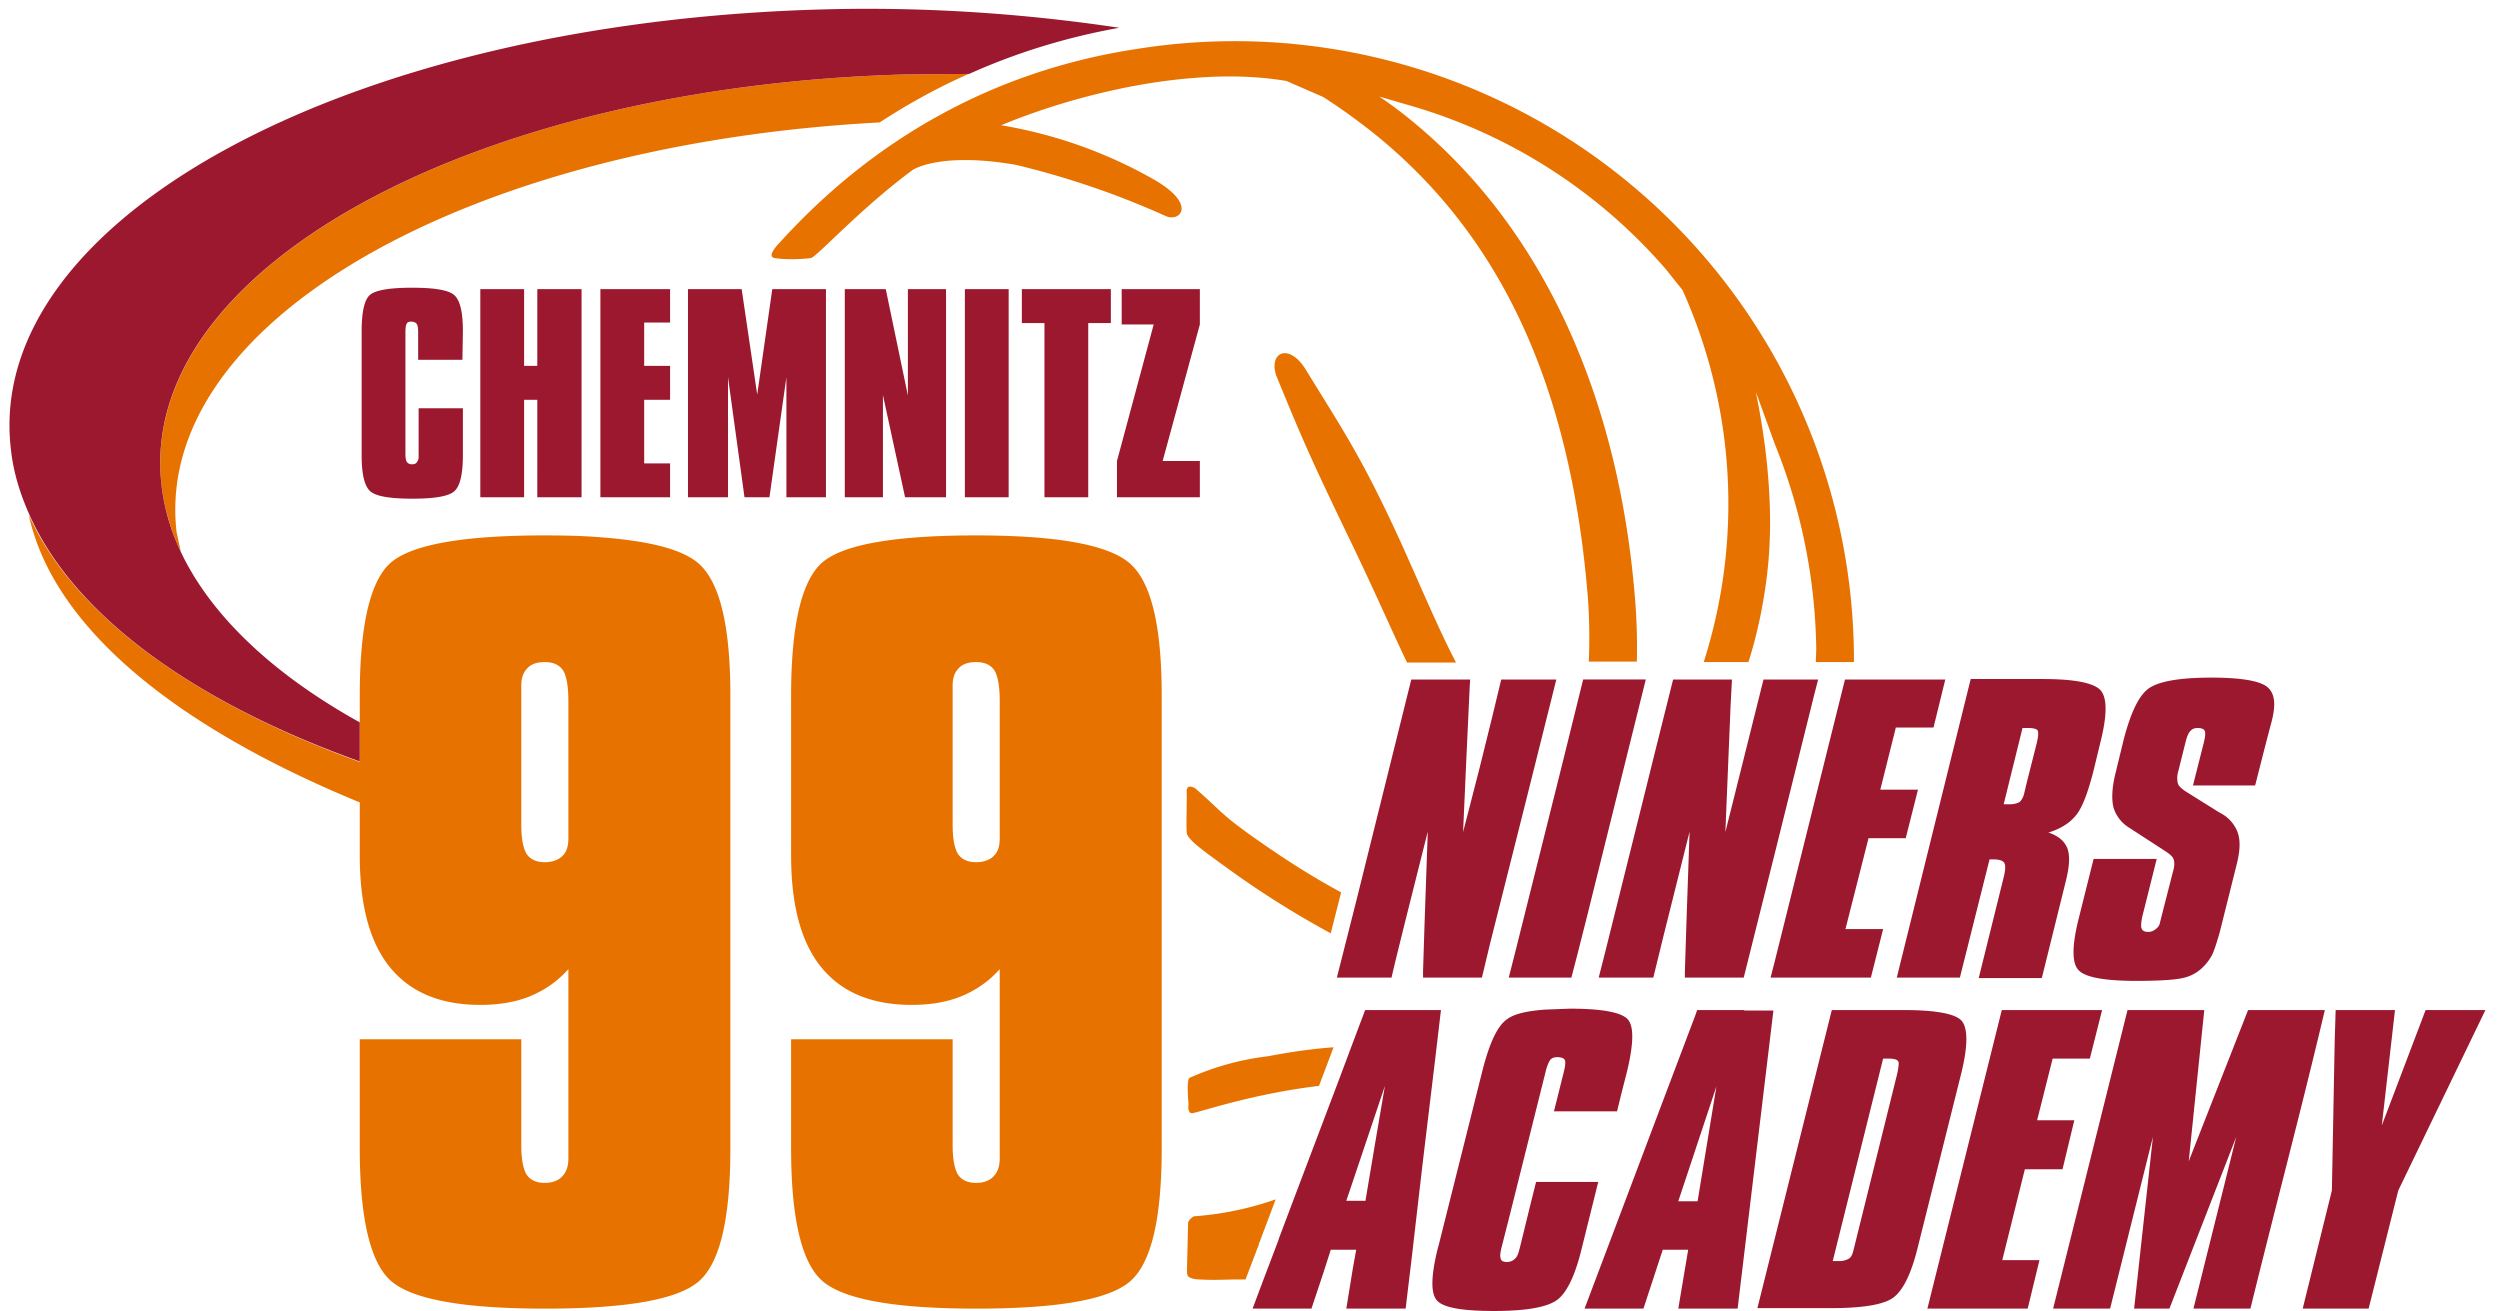
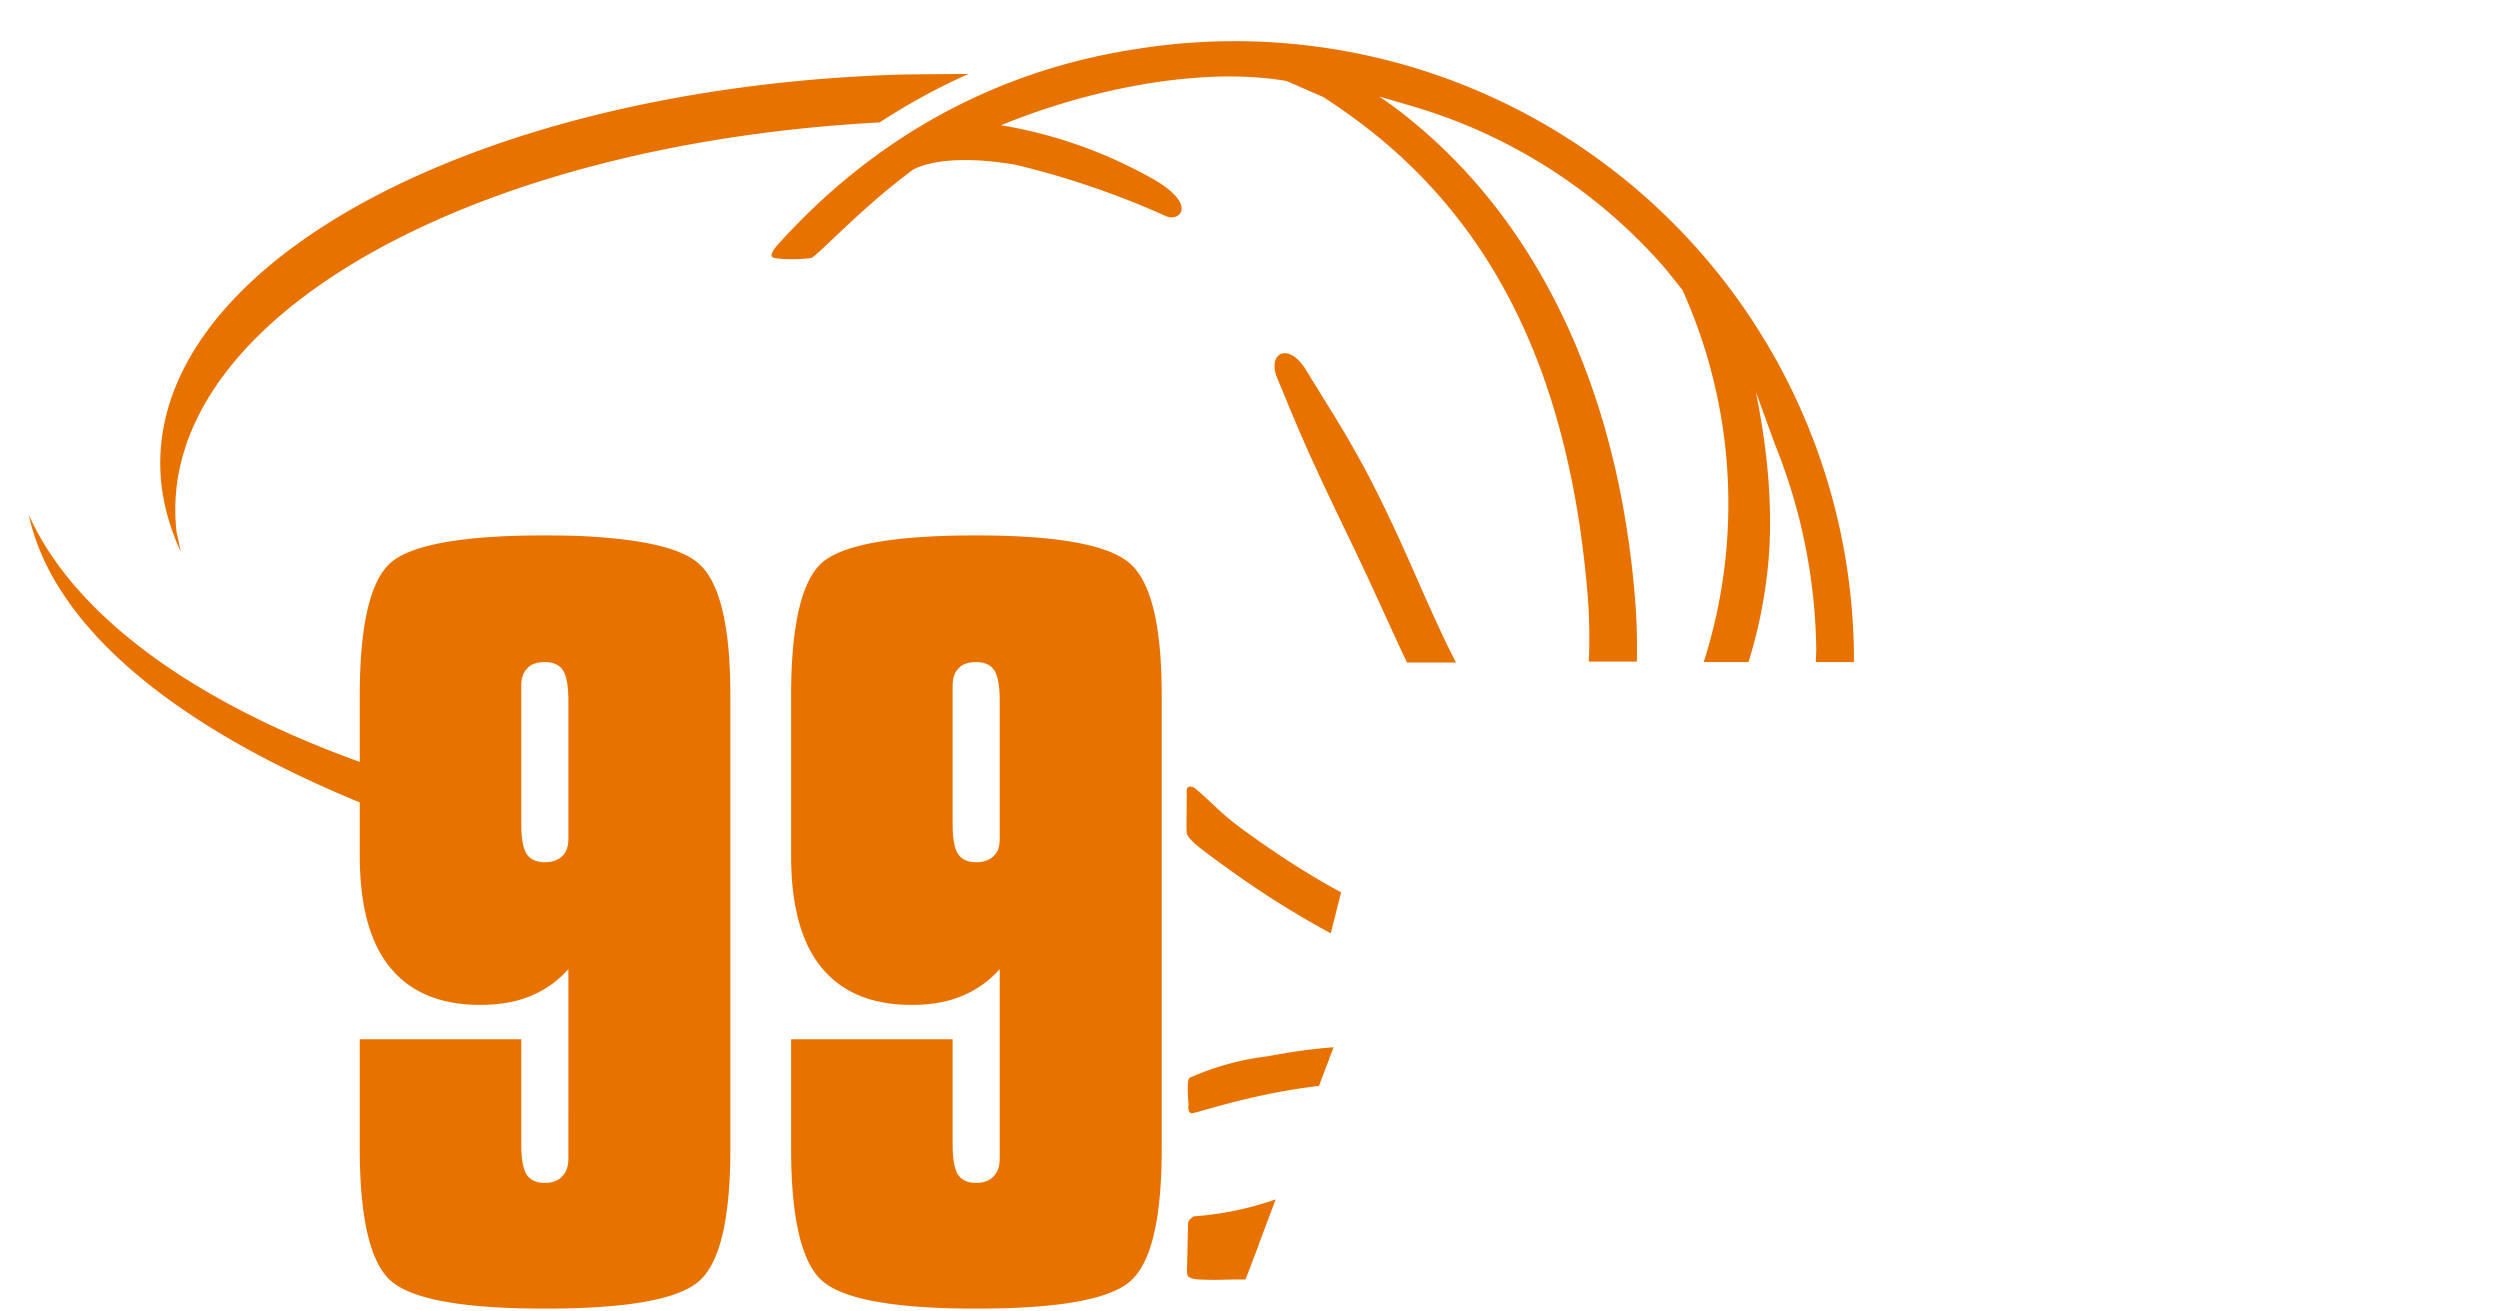
<svg xmlns="http://www.w3.org/2000/svg" xml:space="preserve" viewBox="0 0 530.9 278.5">
-   <path fill="#e87200" d="M347.3 128.2C344 84.6 327.8 49 300.7 26.4a88.7 88.7 0 0 0-7.8-5.9l6.5 1.9a113.4 113.4 0 0 1 54.3 34.7l3.6 4.5a110.6 110.6 0 0 1 4.5 79h9.5c2.5-7.9 3.8-15.8 4.3-22.1 1.4-17.5-2.7-34.6-2.7-35.2l4 11a120 120 0 0 1 8.8 43.7l-.1 2.6h8.1V139A131.5 131.5 0 0 0 241.4 10.4c-30.4 4.6-56 19.2-75.9 41.2 0 0-2.9 2.9-1 3.2 3.1.5 7.1.1 7.7 0 1.2-.2 10.5-10.5 21.6-18.7 0 0 5.7-3.9 21.9-1.1a179 179 0 0 1 31.9 10.9c2.9 1.3 6.8-2.4-2.6-7.8a98.2 98.2 0 0 0-32.4-11.5c11.8-4.9 27.2-9.1 41.7-10.1 6.6-.5 13-.3 18.9.7l7.8 3.4c3.9 2.5 7.6 5.2 11.1 8 27 21.9 41.5 53.9 45.1 98.3.3 4 .4 8.8.2 13.6h10.2c.1-4 0-8.2-.3-12.3zM240 119.7c-4.5-4-15.4-6-32.8-6-17.1 0-27.9 1.9-32.4 5.6-4.5 3.7-6.8 13.2-6.8 28.4v34c0 10.5 2.1 18.4 6.4 23.7 4.3 5.3 10.7 8 19.2 8 4 0 7.6-.6 10.7-1.9 3.1-1.3 5.8-3.2 8-5.7V246c0 1.6-.4 2.9-1.3 3.8-.8.9-2.1 1.4-3.7 1.4-1.8 0-3.1-.6-3.9-1.8-.7-1.2-1.1-3.3-1.1-6.2v-22.5H168v23.2c0 14.7 2.2 24.1 6.5 28 4.4 4 15.3 6 32.8 6 17.3 0 28.2-1.9 32.7-5.8 4.5-3.9 6.7-13.3 6.7-28.2v-96.2c0-14.7-2.2-24-6.7-28zm-27.7 55.5v2.9c0 1.6-.4 2.9-1.3 3.7-.8.8-2.1 1.3-3.7 1.3-1.8 0-3.1-.6-3.9-1.8-.7-1.2-1.1-3.2-1.1-6.2v-29.5c0-1.6.4-2.8 1.3-3.7.8-.9 2.1-1.3 3.7-1.3 1.8 0 3.1.6 3.9 1.8.7 1.2 1.1 3.3 1.1 6.4zm-63.9-55.5c-3.4-3-10.3-4.8-20.8-5.6-3.6-.3-7.6-.4-12-.4-17.1 0-27.8 1.9-32.4 5.6-4.5 3.7-6.8 13.2-6.8 28.4v34c0 10.5 2.1 18.4 6.4 23.7 4.3 5.3 10.7 8 19.2 8 4 0 7.6-.6 10.7-1.9 3.1-1.3 5.8-3.2 8-5.7V246c0 1.6-.4 2.9-1.3 3.8-.8.9-2.1 1.4-3.7 1.4-1.8 0-3.1-.6-3.9-1.8-.7-1.2-1.1-3.3-1.1-6.2v-22.5H76.4v23.2c0 14.7 2.2 24.1 6.5 28 4.4 4 15.3 6 32.8 6 17.3 0 28.2-1.9 32.7-5.8 4.5-3.9 6.7-13.3 6.7-28.2v-96.2c0-14.7-2.2-24-6.7-28zm-27.7 55.5v2.9c0 1.6-.4 2.9-1.3 3.7-.8.8-2.1 1.3-3.7 1.3-1.8 0-3.1-.6-3.9-1.8-.7-1.2-1.1-3.2-1.1-6.2v-29.5c0-1.6.4-2.8 1.3-3.7.8-.9 2.1-1.3 3.7-1.3 1.8 0 3.1.6 3.9 1.8.7 1.2 1.1 3.3 1.1 6.4zM6.1 109.3c4.9 22.8 29.2 44.2 70.3 61.1v-8.6c-35-12.6-60.7-31-70.3-52.5Zm186.4-93.5C99.9 18.3 29.1 57.4 34.3 103.1c.6 4.8 2 9.6 4.1 14.1l-.9-4.2c-5.1-44.3 61.1-82.3 149.3-87 6-3.9 12.3-7.4 18.9-10.3l-13.2.1zM297.4 115c-8.3-18.1-12.2-23.6-20.1-36.5-3.5-5.7-7.9-3.8-6.3 1.2 5.9 14.4 7.4 17.8 16.8 37.3 4.4 9.2 7.8 17 11 23.7h10.4c-3.9-7.5-7.5-16.2-11.8-25.7zm-32.6 61.8c-5.8-4.2-5.8-4.9-11-9.4 0 0-1.9-1.2-1.8.8.1 1.8-.2 8.8.1 9 .6 1.4 3.2 3.3 7.9 6.7a197 197 0 0 0 22.6 14.3l2.2-8.7c-6.5-3.5-12.9-7.6-20-12.7zm4.5 47.5a57.5 57.5 0 0 0-16.7 4.6c-.7.5-.2 5.6-.2 5.6s-.3 1.7.6 1.9c.7.2 12-4 27.1-5.8l3.1-8.2c-4.1.3-8.7.9-13.9 1.9zm-2.1 39.8.2-.1 3.5-9.3a67.1 67.1 0 0 1-17.4 3.6s-1.1.7-1.2 1.4l-.2 8.6c0 1.5-.2 2.5.4 2.9.8.5 2.1.5 2.1.5 3.1.2 6 0 8.7 0h1.2l2.9-7.6h-.2z" />
-   <path fill="#9c182f" d="M481.5 145.9c-1.6-1.3-5.5-2-11.9-2-6.8 0-11.2.8-13.3 2.3-2.1 1.5-3.8 5.1-5.3 10.8l-1.8 7.4c-.7 2.9-.8 5.3-.4 7a7.6 7.6 0 0 0 3.4 4.4l7.7 5c.9.6 1.5 1.1 1.7 1.7.2.6.2 1.5-.2 2.8l-2.4 9.4-.3 1.2c-.1.6-.4 1-.9 1.4-.5.4-1 .6-1.6.6-.7 0-1.2-.2-1.4-.7-.2-.5-.1-1.3.1-2.4l3.1-12.4h-13.4l-3.2 12.8c-1.4 5.6-1.4 9.2-.1 10.7 1.3 1.6 5.4 2.4 12.4 2.4 4.7 0 8-.2 9.8-.6a8.5 8.5 0 0 0 4.3-2.3c.8-.8 1.5-1.7 2-2.7.5-1.1 1-2.7 1.6-4.8l3.6-14.4c.7-2.8.8-5 .2-6.7a7.6 7.6 0 0 0-3.8-4.2l-7.2-4.5c-.9-.6-1.5-1.1-1.7-1.7a5 5 0 0 1 .1-2.7l1.5-6c.3-1.2.6-2 1-2.4.4-.5.9-.7 1.6-.7.8 0 1.3.2 1.5.6.2.4.1 1.3-.2 2.5l-2.3 9.1h13.2l2.4-9.4 1-3.8c1.1-4 .8-6.3-.8-7.7zm-35.5.6c-1.5-1.5-5.5-2.3-12.2-2.3h-15.3l-15.7 63.4h13.4l6.3-25.1h.8c1.2 0 1.9.2 2.3.7.3.5.3 1.3 0 2.7l-5.4 21.8h13.4l5.1-20.6c.8-3.2.9-5.5.3-7-.6-1.5-1.9-2.6-4-3.3 2.6-.8 4.5-2 5.8-3.6 1.3-1.5 2.5-4.6 3.7-9.2l1.6-6.6c1.4-5.7 1.4-9.3-.1-10.9zm-13.5 11.4-2.2 8.7-.4 1.7c-.2 1-.6 1.6-1 2-.5.3-1.2.5-2.2.5h-1.2l4-16.2h1.2c1.1 0 1.8.2 2 .5.2.3.2 1.2-.2 2.8zm-55.6 46.2-.9 3.5h21.3l2.6-10.3h-8l4.9-19.3h7.9l2.6-10.3h-8l3.3-13.2h8l2.5-10.2h-21.3zm-10.5-27.4 1.1-26.7.3-5.7h-12.5l-3.4 13.6-3.2 12.9-7.8 31.3-1.4 5.5h11.6l2.1-8.6 5.6-22.4-.7 20.3-.3 9.5v1.2h12.5l6.9-27.6 8-32.2.9-3.5h-11.6zm-36.9-5.4-7.6 30.4-1.5 5.9h13.3l1.3-5 2.1-8.3 8.9-35.9 3.5-14.1h-13.3l-4.6 18.6zm-17.3-27h-12.5L288.1 191l-2.2 8.7-2 7.9h11.6l.8-3.4 2.2-8.9 4.7-18.7-.7 20.1-.3 9.5v1.4h12.5l1.7-7.1 7.8-31 2.2-8.8 4.1-16.4h-11.7l-2 8.3-2.7 10.9-3.4 13.2.7-15.7.7-15zm196.4 70.2H496l-.2 6.4-.6 31.9-6.2 25.1h14l6.3-25.1 18.5-38.3h-12.7l-9.3 24.5zm-56.8 0L436 277.9h12.1l9.1-36.5-4 36.5h7.5l14.2-36.5-9.1 36.5h12.1c5.2-21.2 10.8-42.2 15.8-63.4h-16.3l-12.6 32.1 3.3-32.1Zm-42.5 63.4h21.3l2.5-10.3h-7.9l4.8-19.3h8l2.5-10.4h-7.9l3.3-13.1h7.9l2.6-10.3h-21.3zm7.3-61.1c-1.3-1.5-5.4-2.3-12.3-2.3H389l-15.8 63.3h15.4c6.8 0 11.3-.7 13.4-2.2 2.1-1.5 3.9-5.1 5.3-10.9l9.3-37.2c1.3-5.5 1.3-9.1 0-10.7zm-13.8 11.6-8.8 35.5-.4 1.6c-.2.9-.5 1.5-1 1.8a4 4 0 0 1-2.1.5h-1.3l10.7-43h1.2c1.1 0 1.8.2 2 .6.2.2.1 1.3-.3 3zm-32.4-13.9h-10l-.3.9-7.6 20.1-16 42.4H349l4.1-12.5h5.4l-2.1 12.5H369l7.6-63.3h-6.2zm-9.9 40.6h-4.1l8.1-24.4zm-14.8-38.6c-1.3-1.5-5.4-2.3-12.3-2.3l-5.3.2c-3.9.3-6.5.9-8 2-2.1 1.4-3.8 5.1-5.3 11l-9.3 37.1-.2.7c-1.4 5.7-1.5 9.4-.2 10.9 1.3 1.6 5.4 2.3 12.2 2.3 6.8 0 11.2-.8 13.3-2.3 2.1-1.5 3.9-5.2 5.3-11l3.5-14.1h-13.2l-1.2 4.8-2.2 9-.3 1.1c-.2.7-.5 1.2-.9 1.5-.4.4-1 .6-1.6.6-.7 0-1.2-.2-1.3-.7-.2-.5-.1-1.3.2-2.5l1.7-6.7 2.6-10.4 5-20c.3-1.3.7-2.2 1-2.6.3-.4.8-.6 1.5-.6.8 0 1.4.2 1.6.6.2.4.1 1.3-.2 2.5L330 236h13.4l.8-3.3 1.4-5.5c1.3-5.6 1.4-9.2.1-10.7zm-55.8-2-2.9 7.7-3 8-8.6 22.7-3.7 9.8-.3.9-3 7.9-2.4 6.4h12.5l2.5-7.5 1.6-5h5.4l-.7 3.9-1.4 8.6h12.6l1.4-11.7 1-8.7 1.3-11.2 2.6-21.6 1.2-10.2zm2.1 28.4-2 11.9v.2h-4.1l3.4-10.1 4.8-14.3zm-37.2-174v-7.5h-16.6v7.5h6.8l-7.8 29v7.7h17.6v-7.7h-7.9zM217 61.4v7.2h4.8v37h9.3v-37h4.8v-7.2zm-12.1 0h9.3v44.2h-9.3zM192.8 84l-4.7-22.6h-8.7v44.2h8.1V83.9l4.7 21.7h8.7V61.4h-8.1zm-46.7-22.6v44.2h8.5V80.1l3.5 25.5h5.3l3.6-25.5v25.5h8.4V61.4H164l-3.2 22.4-3.3-22.4h-7.3zm-3.8 37h-5.5V84.9h5.5v-7.2h-5.5v-9.2h5.5v-7.1h-14.8v44.2h14.8zm-44.1-22h-9.4v-5.9c0-.9-.1-1.4-.3-1.7-.2-.3-.6-.5-1.2-.5-.4 0-.8.1-.9.4-.2.3-.3.9-.3 1.8v25.9c0 .8.1 1.4.3 1.7.2.3.6.5 1.1.5.4 0 .8-.1 1-.4.2-.3.4-.6.4-1.1V86.7h9.4v9.9c0 4.1-.6 6.6-1.8 7.7-1.2 1.1-4.2 1.6-8.9 1.6-4.8 0-7.8-.5-9-1.6-1.2-1.1-1.8-3.6-1.8-7.6V70.3c0-4.1.6-6.7 1.8-7.7 1.2-1 4.2-1.5 8.9-1.5 4.8 0 7.8.5 9 1.6 1.2 1.1 1.8 3.6 1.8 7.6zm25.3 29.2h-9.4V84.9h-2.8v20.7H102V61.4h9.3v16.3h2.8V61.4h9.4zm-47.1 56.1v-8.3c-18.2-10.1-31.5-22.5-38-36.2a45.4 45.4 0 0 1-4.1-14.1C29 57.4 99.9 18.3 192.5 15.8l13.3-.1c10-4.5 20.7-7.8 31.9-9.8-20-3-41.2-4.5-62.9-3.9C73.9 4.7-3.3 46.5 2.3 95.3c.5 4.8 1.9 9.4 3.9 13.9 9.5 21.6 35.2 40 70.2 52.5z" />
+   <path fill="#e87200" d="M347.3 128.2C344 84.6 327.8 49 300.7 26.4a88.7 88.7 0 0 0-7.8-5.9l6.5 1.9a113.4 113.4 0 0 1 54.3 34.7l3.6 4.5a110.6 110.6 0 0 1 4.5 79h9.5c2.5-7.9 3.8-15.8 4.3-22.1 1.4-17.5-2.7-34.6-2.7-35.2l4 11a120 120 0 0 1 8.8 43.7l-.1 2.6h8.1V139A131.5 131.5 0 0 0 241.4 10.4c-30.4 4.6-56 19.2-75.9 41.2 0 0-2.9 2.9-1 3.2 3.1.5 7.1.1 7.7 0 1.2-.2 10.5-10.5 21.6-18.7 0 0 5.7-3.9 21.9-1.1a179 179 0 0 1 31.9 10.9c2.9 1.3 6.8-2.4-2.6-7.8a98.2 98.2 0 0 0-32.4-11.5c11.8-4.9 27.2-9.1 41.7-10.1 6.6-.5 13-.3 18.9.7l7.8 3.4c3.9 2.5 7.6 5.2 11.1 8 27 21.9 41.5 53.9 45.1 98.3.3 4 .4 8.8.2 13.6h10.2c.1-4 0-8.2-.3-12.3zM240 119.7c-4.5-4-15.4-6-32.8-6-17.1 0-27.9 1.9-32.4 5.6-4.5 3.7-6.8 13.2-6.8 28.4v34c0 10.5 2.1 18.4 6.4 23.7 4.3 5.3 10.7 8 19.2 8 4 0 7.6-.6 10.7-1.9 3.1-1.3 5.8-3.2 8-5.7V246c0 1.6-.4 2.9-1.3 3.8-.8.9-2.1 1.4-3.7 1.4-1.8 0-3.1-.6-3.9-1.8-.7-1.2-1.1-3.3-1.1-6.2v-22.5H168v23.2c0 14.7 2.2 24.1 6.5 28 4.4 4 15.3 6 32.8 6 17.3 0 28.2-1.9 32.7-5.8 4.5-3.9 6.7-13.3 6.7-28.2v-96.2c0-14.7-2.2-24-6.7-28zm-27.7 55.5v2.9c0 1.6-.4 2.9-1.3 3.7-.8.8-2.1 1.3-3.7 1.3-1.8 0-3.1-.6-3.9-1.8-.7-1.2-1.1-3.2-1.1-6.2v-29.5c0-1.6.4-2.8 1.3-3.7.8-.9 2.1-1.3 3.7-1.3 1.8 0 3.1.6 3.9 1.8.7 1.2 1.1 3.3 1.1 6.4zm-63.9-55.5c-3.4-3-10.3-4.8-20.8-5.6-3.6-.3-7.6-.4-12-.4-17.1 0-27.8 1.9-32.4 5.6-4.5 3.7-6.8 13.2-6.8 28.4v34c0 10.5 2.1 18.4 6.4 23.7 4.3 5.3 10.7 8 19.2 8 4 0 7.6-.6 10.7-1.9 3.1-1.3 5.8-3.2 8-5.7V246c0 1.6-.4 2.9-1.3 3.8-.8.9-2.1 1.4-3.7 1.4-1.8 0-3.1-.6-3.9-1.8-.7-1.2-1.1-3.3-1.1-6.2v-22.5H76.4v23.2c0 14.7 2.2 24.1 6.5 28 4.4 4 15.3 6 32.8 6 17.3 0 28.2-1.9 32.7-5.8 4.5-3.9 6.7-13.3 6.7-28.2v-96.2c0-14.7-2.2-24-6.7-28zm-27.7 55.5v2.9c0 1.6-.4 2.9-1.3 3.7-.8.8-2.1 1.3-3.7 1.3-1.8 0-3.1-.6-3.9-1.8-.7-1.2-1.1-3.2-1.1-6.2v-29.5c0-1.6.4-2.8 1.3-3.7.8-.9 2.1-1.3 3.7-1.3 1.8 0 3.1.6 3.9 1.8.7 1.2 1.1 3.3 1.1 6.4zM6.1 109.3c4.9 22.8 29.2 44.2 70.3 61.1v-8.6c-35-12.6-60.7-31-70.3-52.5Zm186.4-93.5C99.9 18.3 29.1 57.4 34.3 103.1c.6 4.8 2 9.6 4.1 14.1l-.9-4.2c-5.1-44.3 61.1-82.3 149.3-87 6-3.9 12.3-7.4 18.9-10.3zM297.4 115c-8.3-18.1-12.2-23.6-20.1-36.5-3.5-5.7-7.9-3.8-6.3 1.2 5.9 14.4 7.4 17.8 16.8 37.3 4.4 9.2 7.8 17 11 23.7h10.4c-3.9-7.5-7.5-16.2-11.8-25.7zm-32.6 61.8c-5.8-4.2-5.8-4.9-11-9.4 0 0-1.9-1.2-1.8.8.1 1.8-.2 8.8.1 9 .6 1.4 3.2 3.3 7.9 6.7a197 197 0 0 0 22.6 14.3l2.2-8.7c-6.5-3.5-12.9-7.6-20-12.7zm4.5 47.5a57.5 57.5 0 0 0-16.7 4.6c-.7.5-.2 5.6-.2 5.6s-.3 1.7.6 1.9c.7.2 12-4 27.1-5.8l3.1-8.2c-4.1.3-8.7.9-13.9 1.9zm-2.1 39.8.2-.1 3.5-9.3a67.1 67.1 0 0 1-17.4 3.6s-1.1.7-1.2 1.4l-.2 8.6c0 1.5-.2 2.5.4 2.9.8.5 2.1.5 2.1.5 3.1.2 6 0 8.7 0h1.2l2.9-7.6h-.2z" />
</svg>